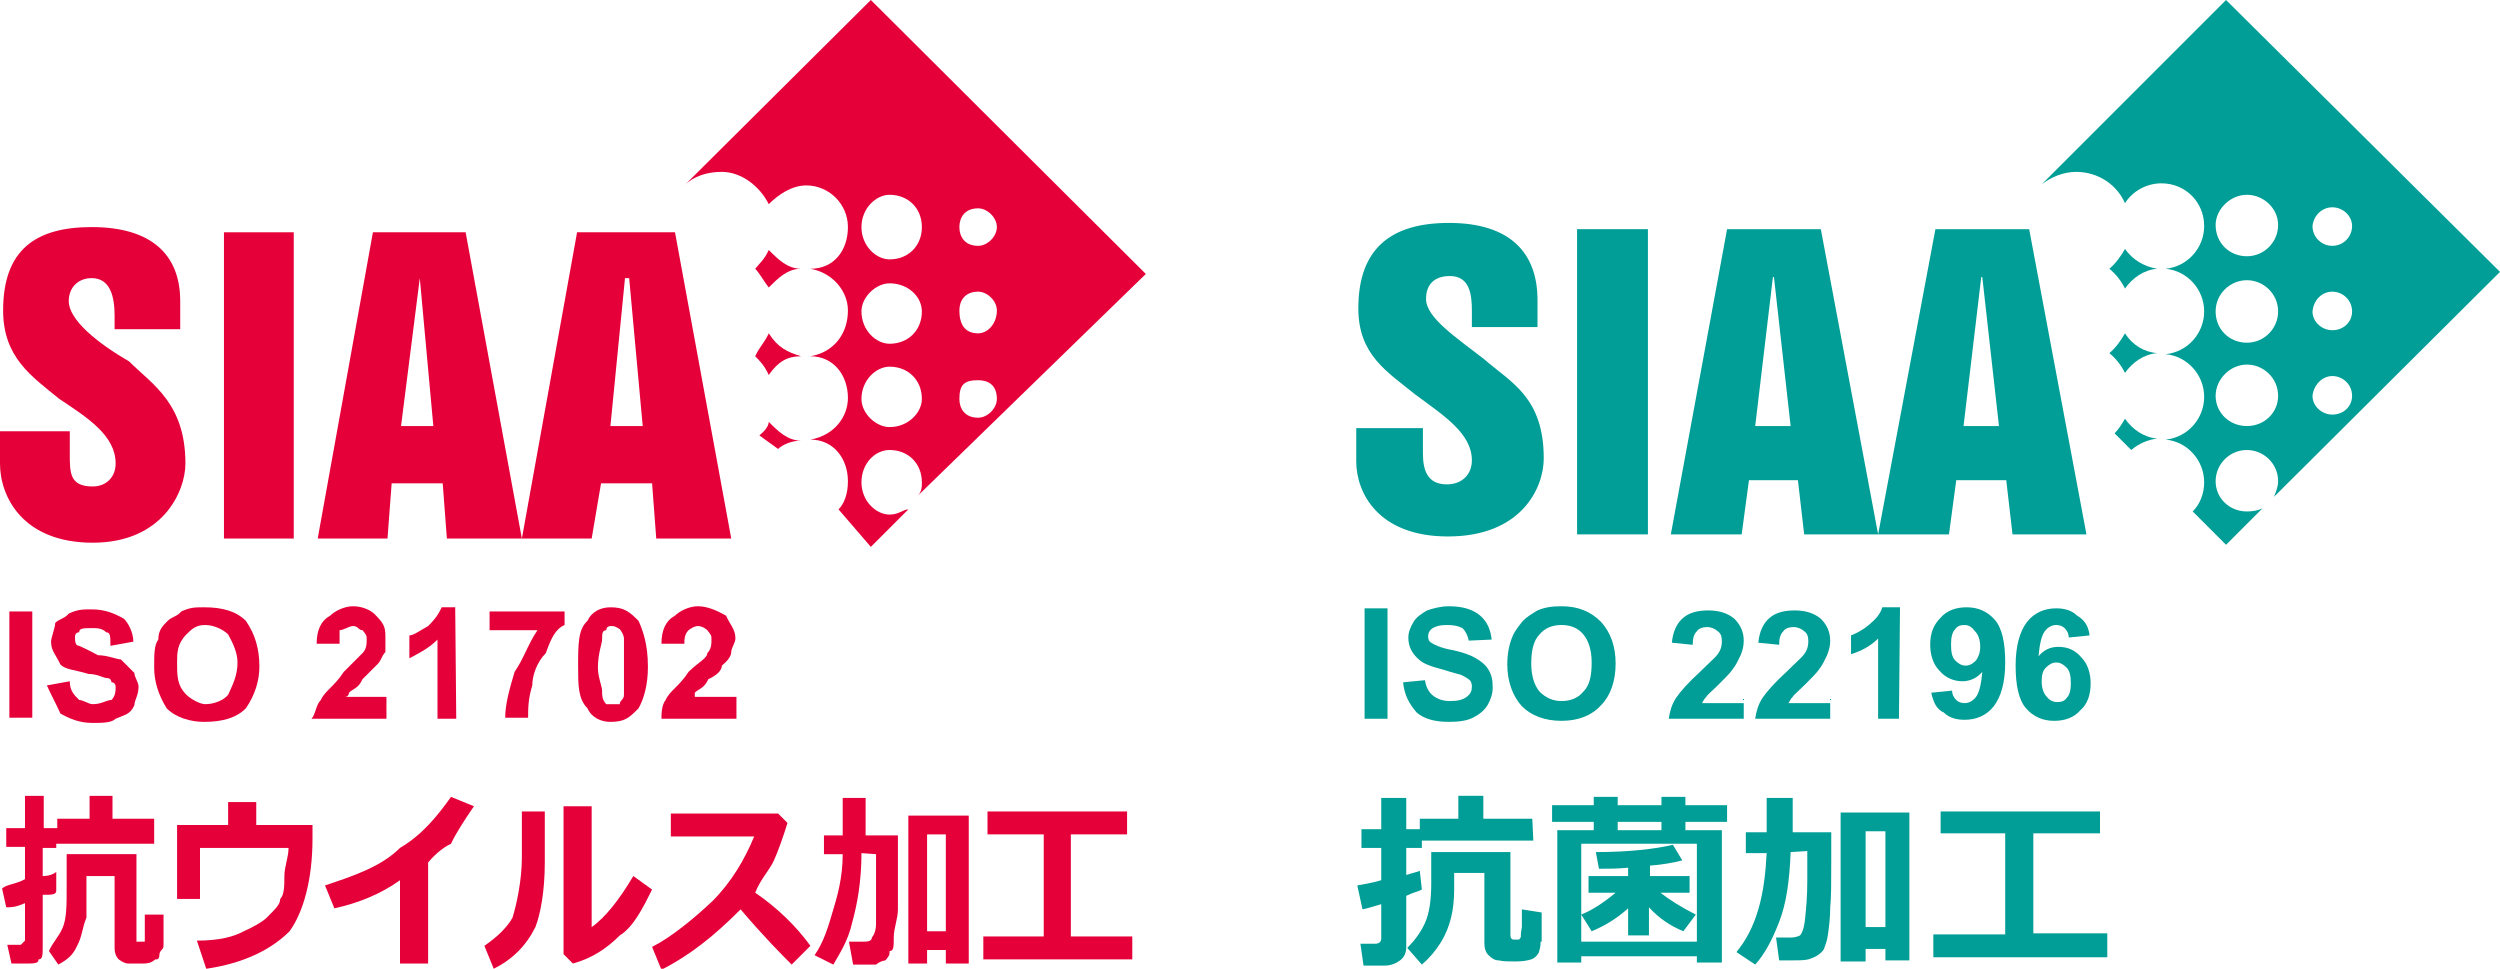
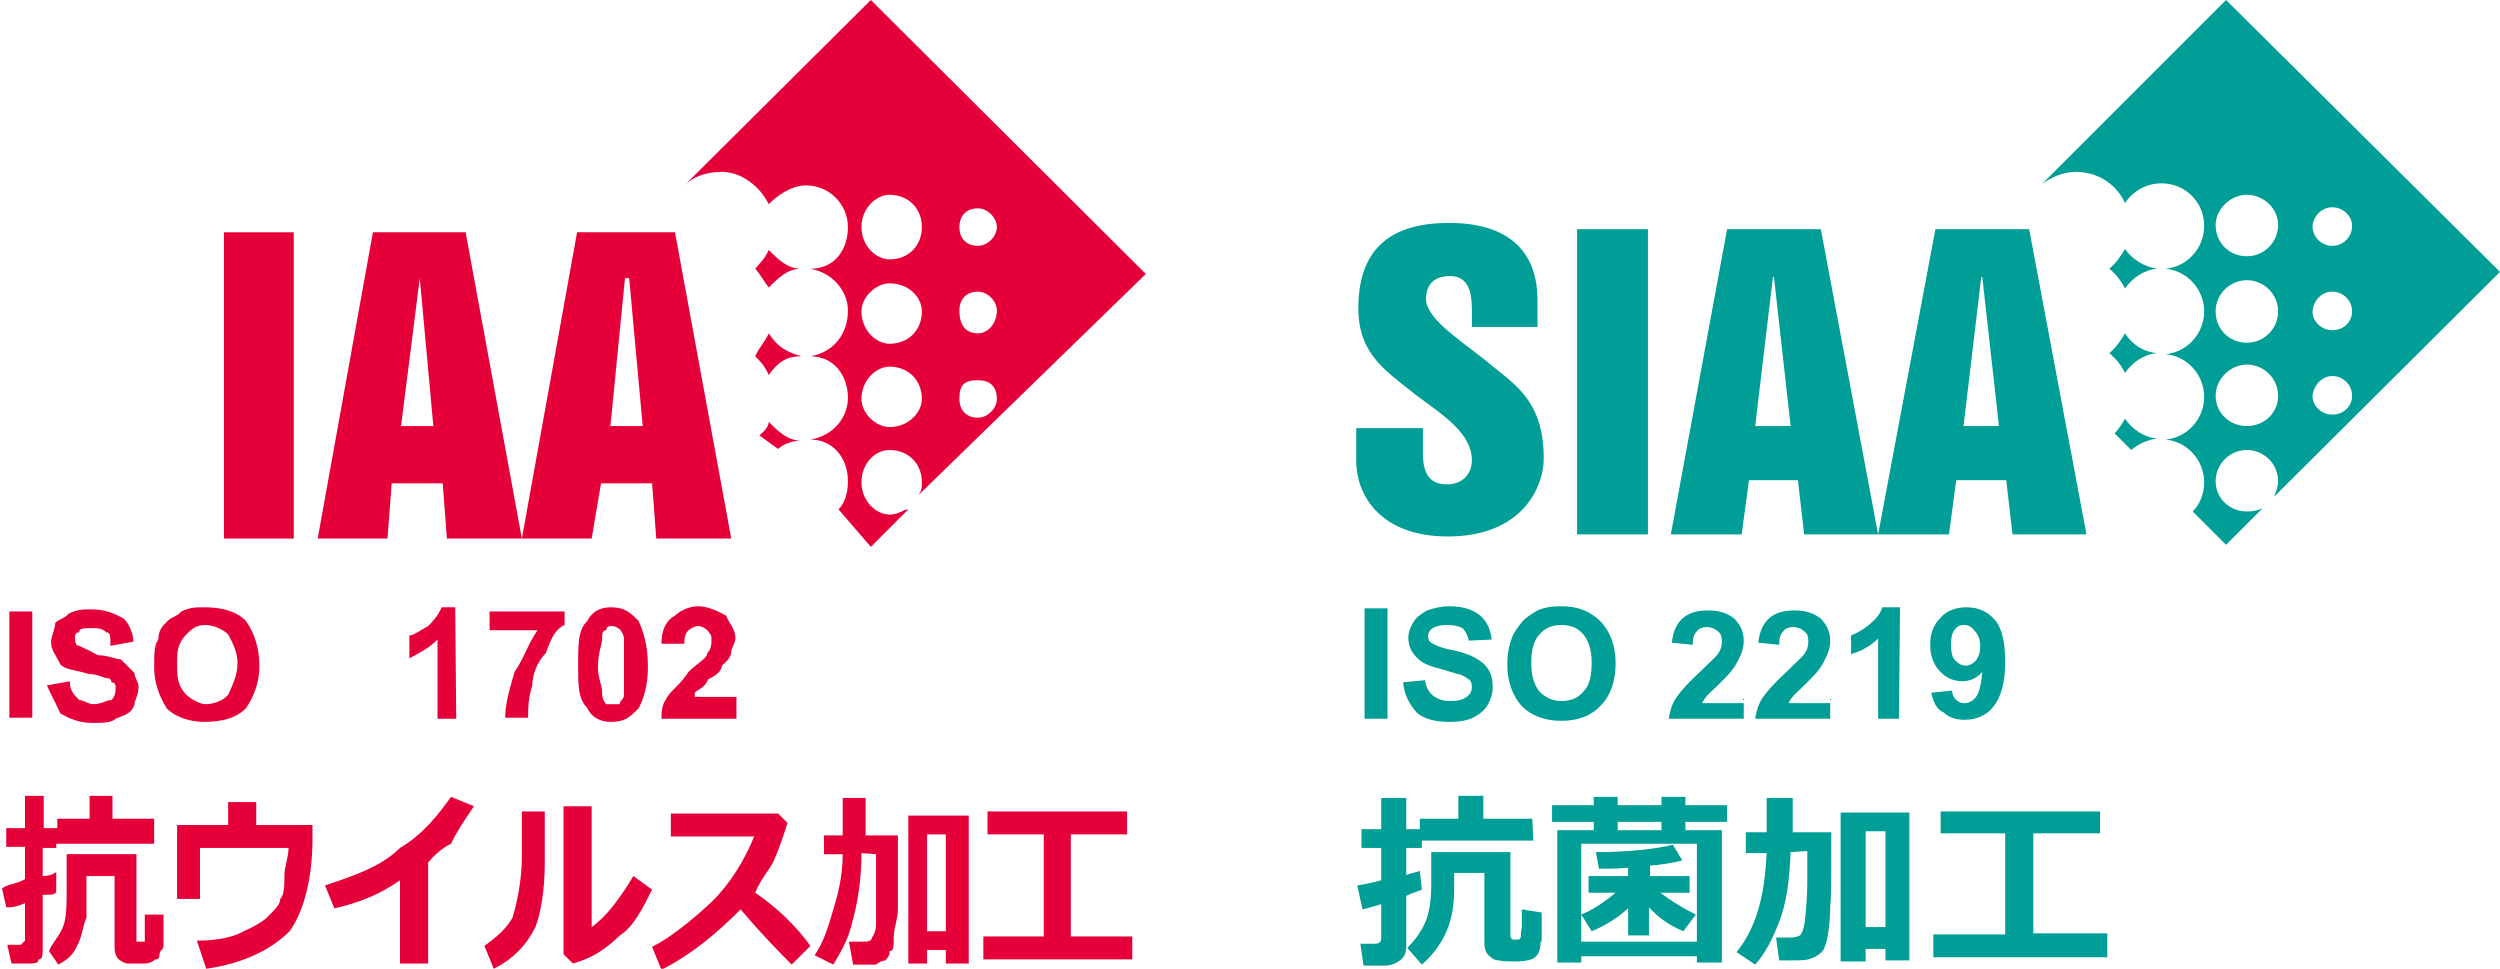
<svg xmlns="http://www.w3.org/2000/svg" version="1.1" id="レイヤー_1" x="0px" y="0px" width="240px" height="93px" viewBox="0 0 240 93" style="enable-background:new 0 0 240 93;" xml:space="preserve">
  <style type="text/css">
	.st0{fill:#009E96;}
	.st1{fill:#E60039;}
</style>
  <g>
    <g>
      <g>
        <path class="st0" d="M131,69V58.4h2.2V69H131z" />
        <path class="st0" d="M134.7,65.5l2.1-0.2c0.1,0.7,0.4,1.2,0.8,1.5c0.4,0.3,0.9,0.5,1.6,0.5s1.2-0.1,1.6-0.4     c0.4-0.3,0.5-0.6,0.5-1c0-0.3-0.1-0.5-0.2-0.6c-0.1-0.1-0.4-0.3-0.8-0.5c-0.3-0.1-0.8-0.2-1.7-0.5c-1.2-0.3-2-0.6-2.4-1     c-0.7-0.6-1-1.3-1-2.1c0-0.5,0.2-1,0.5-1.5s0.8-0.8,1.3-1.1c0.6-0.2,1.3-0.4,2.1-0.4c1.3,0,2.3,0.3,3,0.9c0.7,0.6,1,1.4,1.1,2.3     l-2.2,0.1c-0.1-0.5-0.3-0.9-0.6-1.2c-0.4-0.2-0.8-0.3-1.5-0.3c-0.6,0-1.1,0.1-1.5,0.4c-0.2,0.2-0.3,0.4-0.3,0.7s0.1,0.5,0.3,0.6     c0.3,0.2,0.9,0.5,2,0.7c1,0.2,1.8,0.5,2.3,0.8s0.9,0.6,1.2,1.1c0.3,0.5,0.4,1,0.4,1.7c0,0.6-0.2,1.2-0.5,1.7s-0.8,0.9-1.4,1.2     c-0.6,0.3-1.4,0.4-2.3,0.4c-1.4,0-2.4-0.3-3.1-0.9C135.3,67.6,134.8,66.7,134.7,65.5z" />
        <path class="st0" d="M144.7,63.8c0-1.1,0.2-2,0.5-2.7c0.2-0.5,0.6-1,1-1.5c0.4-0.4,0.9-0.7,1.4-1c0.7-0.3,1.4-0.4,2.3-0.4     c1.6,0,2.8,0.5,3.8,1.5c0.9,1,1.4,2.3,1.4,4c0,1.7-0.5,3.1-1.4,4c-0.9,1-2.2,1.5-3.8,1.5c-1.6,0-2.9-0.5-3.8-1.4     C145.2,66.8,144.7,65.4,144.7,63.8z M147,63.7c0,1.2,0.3,2.1,0.8,2.7c0.6,0.6,1.3,0.9,2.1,0.9c0.9,0,1.6-0.3,2.1-0.9     c0.6-0.6,0.8-1.5,0.8-2.8c0-1.2-0.3-2.1-0.8-2.7c-0.5-0.6-1.2-0.9-2.1-0.9c-0.9,0-1.6,0.3-2.1,0.9C147.2,61.5,147,62.5,147,63.7z     " />
        <path class="st0" d="M167.4,67.1V69h-7.2c0.1-0.7,0.3-1.4,0.7-2c0.4-0.6,1.2-1.5,2.3-2.5c0.9-0.9,1.5-1.4,1.7-1.7     c0.3-0.4,0.4-0.8,0.4-1.2c0-0.5-0.1-0.8-0.4-1c-0.2-0.2-0.6-0.4-1-0.4c-0.4,0-0.8,0.1-1,0.4c-0.3,0.3-0.4,0.7-0.4,1.3l-2-0.2     c0.1-1.1,0.5-1.9,1.1-2.4c0.6-0.5,1.4-0.7,2.4-0.7c1.1,0,1.9,0.3,2.5,0.8c0.6,0.6,0.9,1.3,0.9,2.1c0,0.5-0.1,0.9-0.3,1.4     c-0.2,0.4-0.4,0.9-0.8,1.4c-0.2,0.3-0.7,0.8-1.3,1.4c-0.6,0.6-1.1,1-1.2,1.2c-0.2,0.2-0.3,0.4-0.4,0.6h4V67.1z" />
        <path class="st0" d="M175.7,67.1V69h-7.2c0.1-0.7,0.3-1.4,0.7-2c0.4-0.6,1.2-1.5,2.3-2.5c0.9-0.9,1.5-1.4,1.7-1.7     c0.3-0.4,0.4-0.8,0.4-1.2c0-0.5-0.1-0.8-0.4-1c-0.2-0.2-0.6-0.4-1-0.4c-0.4,0-0.8,0.1-1,0.4c-0.3,0.3-0.4,0.7-0.4,1.3l-2-0.2     c0.1-1.1,0.5-1.9,1.1-2.4c0.6-0.5,1.4-0.7,2.4-0.7c1.1,0,1.9,0.3,2.5,0.8c0.6,0.6,0.9,1.3,0.9,2.1c0,0.5-0.1,0.9-0.3,1.4     c-0.2,0.4-0.4,0.9-0.8,1.4c-0.2,0.3-0.7,0.8-1.3,1.4s-1.1,1-1.2,1.2c-0.2,0.2-0.3,0.4-0.4,0.6h4V67.1z" />
        <path class="st0" d="M182.3,69h-2v-7.7c-0.7,0.7-1.6,1.2-2.6,1.5V61c0.5-0.2,1.1-0.5,1.7-1c0.6-0.5,1.1-1,1.3-1.7h1.7L182.3,69     L182.3,69z" />
        <path class="st0" d="M185.4,66.5l2-0.2c0,0.4,0.2,0.7,0.4,0.9c0.2,0.2,0.5,0.3,0.8,0.3c0.4,0,0.8-0.2,1.1-0.6s0.5-1.2,0.6-2.4     c-0.5,0.6-1.2,0.9-1.9,0.9c-0.8,0-1.6-0.3-2.2-1c-0.6-0.6-0.9-1.5-0.9-2.5c0-1.1,0.3-1.9,1-2.6c0.6-0.7,1.5-1,2.5-1     c1.1,0,2,0.4,2.7,1.2c0.7,0.8,1,2.2,1,4.1s-0.4,3.3-1.1,4.2s-1.7,1.3-2.8,1.3c-0.8,0-1.5-0.2-2-0.7     C185.9,68.1,185.6,67.4,185.4,66.5z M190.1,62.1c0-0.7-0.2-1.2-0.5-1.5c-0.3-0.4-0.6-0.6-1-0.6c-0.4,0-0.7,0.1-0.9,0.4     c-0.3,0.3-0.4,0.8-0.4,1.5s0.1,1.2,0.4,1.5s0.6,0.5,1,0.5s0.7-0.2,1-0.5C189.9,63.1,190.1,62.7,190.1,62.1z" />
-         <path class="st0" d="M200.6,61l-2,0.2c0-0.4-0.2-0.7-0.4-0.9s-0.5-0.3-0.8-0.3c-0.4,0-0.8,0.2-1.1,0.6c-0.3,0.4-0.5,1.2-0.6,2.4     c0.5-0.6,1.1-0.9,1.9-0.9c0.9,0,1.6,0.3,2.2,1c0.6,0.6,0.9,1.5,0.9,2.5c0,1.1-0.3,2-1,2.6c-0.6,0.7-1.5,1-2.5,1     c-1.1,0-2-0.4-2.7-1.2s-1-2.2-1-4.1s0.4-3.3,1.1-4.2c0.7-0.9,1.7-1.3,2.8-1.3c0.8,0,1.5,0.2,2,0.7     C200.1,59.5,200.5,60.1,200.6,61z M196,65.4c0,0.7,0.2,1.2,0.5,1.5c0.3,0.4,0.7,0.5,1,0.5c0.4,0,0.7-0.1,0.9-0.4     c0.3-0.3,0.4-0.8,0.4-1.4c0-0.7-0.1-1.2-0.4-1.5c-0.3-0.3-0.6-0.5-1-0.5c-0.4,0-0.7,0.2-1,0.5C196.1,64.4,196,64.8,196,65.4z" />
      </g>
      <g>
        <path class="st0" d="M147.2,80.7h-10.7v0.7H135V84c0.6-0.2,1.1-0.3,1.3-0.4l0.2,1.8c-0.4,0.2-0.9,0.3-1.5,0.6v4.9     c0,0.6-0.2,1-0.6,1.3c-0.4,0.3-0.9,0.5-1.5,0.5h-2l-0.3-2.1h1.4c0.4,0,0.6-0.2,0.6-0.5v-3.3c-0.7,0.2-1.3,0.4-1.8,0.5l-0.5-2.3     c0.5-0.1,1.3-0.2,2.3-0.5v-3.1h-1.9v-1.8h1.9v-3h2.4v3h1.3v-1h3.7v-2.2h2.4v2.2h4.7L147.2,80.7L147.2,80.7z M147.9,90.4     c0,0.5-0.1,0.8-0.2,1.1c-0.2,0.3-0.4,0.5-0.7,0.6s-0.8,0.2-1.5,0.2s-1.2,0-1.6-0.1c-0.4,0-0.7-0.2-1-0.5s-0.4-0.7-0.4-1.2v-6.7     h-2.9v1.6c0,1-0.1,1.9-0.3,2.7s-0.5,1.6-1,2.4s-1.1,1.5-1.8,2.1l-1.4-1.6c0.7-0.7,1.3-1.5,1.7-2.4c0.4-0.9,0.6-2.1,0.6-3.8v-3     h7.6v8c0,0.2,0.1,0.4,0.3,0.4h0.4c0.1,0,0.2,0,0.2-0.1C146,90,146,90,146,89.9s0-0.4,0.1-0.9c0-0.5,0-1.1,0-1.7l1.9,0.3v2.8     H147.9z" />
        <path class="st0" d="M162.9,91.8h-11.1v0.6h-2.3V79.7h3.5v-0.8h-4v-1.6h4v-0.8h2.3v0.8h4.2v-0.8h2.3v0.8h4v1.6h-4v0.8h3.5v12.7     h-2.4C162.9,92.4,162.9,91.8,162.9,91.8z M151.8,90.4h11.1V81h-11.1V90.4z M156.3,87.2c-1.1,1-2.3,1.7-3.5,2.2l-1-1.6     c1-0.4,2.1-1.1,3.3-2.1h-2.6v-1.6h3.8v-0.8c-1,0.1-1.9,0.1-2.8,0.1l-0.3-1.6c3.2,0,5.7-0.3,7.4-0.7l0.9,1.5     c-0.8,0.2-1.8,0.4-3.1,0.5v1h3.8v1.6h-2.8c0.9,0.7,2,1.4,3.4,2.1l-1.2,1.6c-1.2-0.5-2.3-1.2-3.3-2.3v2.7h-2V87.2z M155.3,79.7     h4.2v-0.8h-4.2V79.7z" />
        <path class="st0" d="M171.9,81.8c-0.1,2.7-0.4,4.9-1.1,6.7c-0.7,1.8-1.4,3.1-2.3,4.1l-1.8-1.2c0.9-1.1,1.6-2.4,2.1-4.1     s0.7-3.5,0.8-5.4h-2v-2h2v-3.3h2.5v3.3h3.7v2.8c0,2,0,3.5-0.1,4.4c0,0.9-0.1,1.8-0.2,2.5c-0.1,0.8-0.3,1.2-0.4,1.5     c-0.1,0.2-0.3,0.4-0.6,0.6c-0.3,0.2-0.6,0.3-0.9,0.4c-0.4,0.1-1,0.1-1.8,0.1c-0.3,0-0.6,0-1,0l-0.3-2.2h1.5     c0.3,0,0.6-0.1,0.8-0.2c0.2-0.2,0.4-0.7,0.5-1.7c0.1-1,0.2-2.1,0.2-3.5v-2.9L171.9,81.8L171.9,81.8z M181,91.1h-1.9v1.2h-2.4V78     h6.6v14.2H181V91.1z M179.1,89h1.9v-9.2h-1.9V89z" />
        <path class="st0" d="M202.3,91.9h-16.7v-2.2h6.9V80h-6.2v-2.1h15.3V80h-6.4v9.6h7.1C202.3,89.6,202.3,91.9,202.3,91.9z" />
      </g>
      <g>
        <path class="st0" d="M204,32c-0.4,0.7-0.9,1.4-1.5,1.9c0.6,0.5,1.1,1.1,1.5,1.9c0.7-1,1.8-1.8,3.1-1.9     C205.8,33.8,204.7,33.1,204,32z" />
        <path class="st0" d="M207.1,42.1c-1.3-0.1-2.4-0.9-3.1-1.9c-0.3,0.5-0.6,1-1,1.4l1.6,1.6C205.3,42.6,206.2,42.2,207.1,42.1z" />
        <path class="st0" d="M204,23.9c-0.4,0.7-0.9,1.4-1.5,1.9c0.6,0.5,1.1,1.1,1.5,1.9c0.7-1,1.8-1.8,3.1-1.9     C205.8,25.6,204.7,24.9,204,23.9z" />
        <path class="st0" d="M215.7,35c1.6,0,3,1.3,3,3c0,1.6-1.3,2.9-3,2.9s-3-1.3-3-2.9C212.7,36.4,214.1,35,215.7,35z M215.7,26.9     c1.6,0,3,1.3,3,3c0,1.6-1.3,3-3,3s-3-1.3-3-3S214.1,26.9,215.7,26.9z M215.7,18.7c1.6,0,3,1.3,3,2.9s-1.3,3-3,3s-3-1.3-3-3     C212.7,20.1,214.1,18.7,215.7,18.7z M223.9,36.1c1,0,1.9,0.8,1.9,1.9c0,1-0.8,1.8-1.9,1.8c-1,0-1.9-0.8-1.9-1.8     C222.1,37,222.9,36.1,223.9,36.1z M223.9,28c1,0,1.9,0.8,1.9,1.9c0,1-0.8,1.8-1.9,1.8c-1,0-1.9-0.8-1.9-1.8     C222.1,28.8,222.9,28,223.9,28z M223.9,19.9c1,0,1.9,0.8,1.9,1.8s-0.8,1.9-1.9,1.9c-1,0-1.9-0.8-1.9-1.9     C222.1,20.7,222.9,19.9,223.9,19.9z M215.7,49.1c-1.7,0-3-1.3-3-2.9c0-1.6,1.3-3,3-3c1.6,0,3,1.3,3,3c0,0.5-0.2,1-0.4,1.5     L240,26.1L213.7,0L196,17.7l0,0c0.9-0.7,2.1-1.2,3.3-1.2c2.1,0,3.9,1.2,4.7,3c0.7-1.1,2-1.9,3.5-1.9c2.3,0,4.1,1.8,4.1,4.1     c0,2.1-1.6,3.9-3.7,4.1c2.1,0.2,3.7,2,3.7,4.1s-1.6,3.9-3.7,4.1c2.1,0.2,3.7,2,3.7,4.1s-1.6,3.9-3.7,4.1c2.1,0.2,3.7,2,3.7,4.1     c0,1.1-0.4,2.1-1.1,2.8l3.2,3.2l3.5-3.5C216.8,49,216.3,49.1,215.7,49.1z" />
        <g>
          <path class="st0" d="M136.6,41.3v2.2c0,1.6,0.4,3,2.3,3c1.5,0,2.4-1,2.4-2.3c0-2.6-2.7-4.3-5.4-6.3c-2.7-2.2-5.5-3.8-5.5-8.3      c0-5.8,3.2-8.2,8.7-8.2c5.9,0,8.5,2.9,8.5,7.4v2.6h-6.3v-1.6c0-1.5-0.2-3.3-2.1-3.3c-1.5,0-2.3,0.8-2.3,2.2      c0,1.8,2.9,3.7,5.6,5.8c2.5,2.2,5.7,3.6,5.7,9.5c0,2.8-2.1,7.5-9.2,7.5c-6.7,0-8.8-4.2-8.8-7.2v-3.2h6.4V41.3z" />
          <rect x="151.4" y="22" class="st0" width="6.8" height="29.3" />
          <path class="st0" d="M168.5,40.9h3.4l-1.6-14.3h-0.1L168.5,40.9z M165.8,22h9l5.5,29.3h-7.1l-0.6-5.2h-4.7l-0.7,5.2h-6.8      L165.8,22z" />
          <path class="st0" d="M188.5,40.9h3.4l-1.6-14.3h-0.1L188.5,40.9z M185.8,22h9l5.5,29.3h-7.1l-0.6-5.2h-4.8l-0.7,5.2h-6.8      L185.8,22z" />
        </g>
      </g>
    </g>
    <g>
      <rect x="0.9" y="58.7" class="st1" width="2.2" height="10.2" />
      <path class="st1" d="M4.5,65.8c2.2-0.4,2.2-0.4,2.2-0.4c0,0.9,0.4,1.3,0.9,1.8c0.4,0,0.9,0.4,1.3,0.4c0.9,0,1.3-0.4,1.8-0.4    c0.4-0.4,0.4-0.9,0.4-1.3c0,0,0-0.4-0.4-0.4c0,0,0-0.4-0.4-0.4s-0.9-0.4-1.8-0.4c-1.3-0.4-2.2-0.4-2.7-0.9    c-0.4-0.9-0.9-1.3-0.9-2.2c0-0.4,0.4-1.3,0.4-1.8c0.4-0.4,0.9-0.4,1.3-0.9c0.9-0.4,1.3-0.4,2.2-0.4c1.3,0,2.2,0.4,3.1,0.9    c0.4,0.4,0.9,1.3,0.9,2.2C10.6,62,10.6,62,10.6,62c0-0.9,0-1.3-0.4-1.3c-0.4-0.4-0.9-0.4-1.3-0.4c-0.9,0-1.3,0-1.3,0.4    c-0.4,0-0.4,0.4-0.4,0.4c0,0.4,0,0.9,0.4,0.9c0,0,0.9,0.4,1.8,0.9c0.9,0,1.8,0.4,2.2,0.4c0.4,0.4,0.9,0.9,1.3,1.3    c0,0.4,0.4,0.9,0.4,1.3c0,0.9-0.4,1.3-0.4,1.8c-0.4,0.9-0.9,0.9-1.8,1.3c-0.4,0.4-1.3,0.4-2.2,0.4c-1.3,0-2.2-0.4-3.1-0.9    C5.4,67.6,4.9,66.7,4.5,65.8z" />
      <path class="st1" d="M17,63.6c0,1.3,0,2.2,0.9,3.1c0.4,0.4,1.3,0.9,1.8,0.9c0.9,0,1.8-0.4,2.2-0.9c0.4-0.9,0.9-1.8,0.9-3.1    c0-0.9-0.4-1.8-0.9-2.7c-0.4-0.4-1.3-0.9-2.2-0.9s-1.3,0.4-1.8,0.9C17,61.8,17,62.7,17,63.6z M14.8,64.1c0-1.3,0-2.2,0.4-2.7    c0-0.9,0.4-1.3,0.9-1.8c0.4-0.4,0.9-0.4,1.3-0.9c0.9-0.4,1.3-0.4,2.2-0.4c1.8,0,3.1,0.4,4,1.3c0.9,1.3,1.3,2.7,1.3,4.4    c0,1.3-0.4,2.7-1.3,4c-0.9,0.9-2.2,1.3-4,1.3c-1.3,0-2.7-0.4-3.6-1.3C15.2,66.7,14.8,65.4,14.8,64.1z" />
-       <path class="st1" d="M37.1,67.2c0,1.8,0,1.8,0,1.8c-7.2,0-7.2,0-7.2,0c0.4-0.4,0.4-1.3,0.9-1.8c0.4-0.9,1.3-1.3,2.2-2.7    c0.9-0.9,1.3-1.3,1.8-1.8c0.4-0.4,0.4-0.9,0.4-1.3c0-0.4,0-0.4-0.4-0.9c-0.4,0-0.4-0.4-0.9-0.4c-0.4,0-0.9,0.4-1.3,0.4    c0,0.4,0,0.9,0,1.3c-2.2,0-2.2,0-2.2,0c0-1.3,0.4-2.2,1.3-2.7c0.4-0.4,1.3-0.9,2.2-0.9s1.8,0.4,2.2,0.9C37,60,37,60.4,37,61.3    c0,0.4,0,0.9,0,1.3c-0.4,0.4-0.4,0.9-0.9,1.3c-0.4,0.4-0.9,0.9-1.3,1.3c-0.4,0.9-0.9,0.9-1.3,1.3c0,0,0,0.4-0.4,0.4h4V67.2z" />
      <path class="st1" d="M43.8,69C42,69,42,69,42,69c0-7.6,0-7.6,0-7.6c-0.9,0.9-1.8,1.3-2.7,1.8c0-2.2,0-2.2,0-2.2    c0.4,0,0.9-0.4,1.8-0.9c0.4-0.4,0.9-0.9,1.3-1.8c1.3,0,1.3,0,1.3,0L43.8,69L43.8,69z" />
      <path class="st1" d="M47,60.5c0-1.8,0-1.8,0-1.8c7.2,0,7.2,0,7.2,0c0,1.3,0,1.3,0,1.3c-0.9,0.4-1.3,1.3-1.8,2.7    c-0.9,0.9-1.3,2.2-1.3,3.1c-0.4,1.3-0.4,2.2-0.4,3.1c-2.2,0-2.2,0-2.2,0c0-1.3,0.4-2.7,0.9-4.4c0.9-1.3,1.3-2.7,2.2-4H47z" />
      <path class="st1" d="M58.6,60.1c0,0-0.4,0-0.4,0.4c-0.4,0-0.4,0.4-0.4,0.9c0,0.4-0.4,1.3-0.4,2.7c0,0.9,0.4,1.8,0.4,2.2    s0,0.9,0.4,1.3h0.4c0.4,0,0.4,0,0.9,0c0-0.4,0.4-0.4,0.4-0.9c0-0.9,0-1.8,0-2.7c0-1.3,0-2.2,0-2.7c0-0.4-0.4-0.9-0.4-0.9    C59,60.1,59,60.1,58.6,60.1z M58.6,58.3c1.3,0,1.8,0.4,2.7,1.3c0.4,0.9,0.9,2.2,0.9,4.4c0,1.8-0.4,3.1-0.9,4    c-0.9,0.9-1.3,1.3-2.7,1.3c-0.9,0-1.8-0.4-2.2-1.3c-0.9-0.9-0.9-2.2-0.9-4c0-2.2,0-3.6,0.9-4.4C56.8,58.7,57.7,58.3,58.6,58.3z" />
      <path class="st1" d="M70.7,67.2c0,1.8,0,1.8,0,1.8c-7.2,0-7.2,0-7.2,0c0-0.4,0-1.3,0.4-1.8c0.4-0.9,1.3-1.3,2.2-2.7    c0.9-0.9,1.8-1.3,1.8-1.8c0.4-0.4,0.4-0.9,0.4-1.3c0-0.4,0-0.4-0.4-0.9c0,0-0.4-0.4-0.9-0.4c-0.4,0-0.9,0.4-0.9,0.4    c-0.4,0.4-0.4,0.9-0.4,1.3c-2.2,0-2.2,0-2.2,0c0-1.3,0.4-2.2,1.3-2.7c0.4-0.4,1.3-0.9,2.2-0.9s1.8,0.4,2.7,0.9    c0.4,0.9,0.9,1.3,0.9,2.2c0,0.4-0.4,0.9-0.4,1.3c0,0.4-0.4,0.9-0.9,1.3c0,0.4-0.4,0.9-1.3,1.3c-0.4,0.9-0.9,0.9-1.3,1.3v0.4h4    V67.2z" />
      <path class="st1" d="M15.7,90.8c0,0.4-0.4,0.4-0.4,0.9s-0.4,0.4-0.4,0.4c-0.4,0.4-0.9,0.4-1.3,0.4c-0.4,0-0.9,0-1.3,0    c-0.4,0-0.9-0.4-0.9-0.4C11,91.7,11,91.2,11,90.8c0-6.7,0-6.7,0-6.7c-2.7,0-2.7,0-2.7,0c0,1.3,0,1.3,0,1.3c0,1.3,0,2.2,0,2.7    c-0.4,0.9-0.4,1.8-0.9,2.7c-0.4,0.9-0.9,1.3-1.8,1.8c-0.9-1.3-0.9-1.3-0.9-1.3C5.1,90.4,5.6,90,6,89.1c0.4-0.9,0.4-2.2,0.4-4    c0-3.1,0-3.1,0-3.1c6.7,0,6.7,0,6.7,0c0,8,0,8,0,8c0,0.4,0,0.4,0,0.4c0.4,0,0.4,0,0.4,0s0,0,0.4,0c0,0,0,0,0-0.4c0,0,0,0,0-0.9    c0-0.4,0-0.9,0-1.3c1.8,0,1.8,0,1.8,0L15.7,90.8L15.7,90.8z M14.8,81c-9.4,0-9.4,0-9.4,0c0,0.4,0,0.4,0,0.4c-1.3,0-1.3,0-1.3,0    c0,2.7,0,2.7,0,2.7c0.9,0,1.3-0.4,1.3-0.4c0,1.8,0,1.8,0,1.8c0,0.4-0.4,0.4-1.3,0.4c0,4.9,0,4.9,0,4.9c0,0.9,0,1.3-0.4,1.3    c0,0.4-0.4,0.4-1.3,0.4c-1.3,0-1.3,0-1.3,0c-0.4-1.8-0.4-1.8-0.4-1.8c1.3,0,1.3,0,1.3,0l0.4-0.4c0-3.6,0-3.6,0-3.6    c-0.9,0.4-1.3,0.4-1.8,0.4c-0.4-1.8-0.4-1.8-0.4-1.8c0.4-0.4,1.3-0.4,2.2-0.9c0-3.1,0-3.1,0-3.1c-1.8,0-1.8,0-1.8,0    c0-1.8,0-1.8,0-1.8c1.8,0,1.8,0,1.8,0c0-3.1,0-3.1,0-3.1c1.8,0,1.8,0,1.8,0c0,3.1,0,3.1,0,3.1c1.3,0,1.3,0,1.3,0    c0-0.9,0-0.9,0-0.9c3.1,0,3.1,0,3.1,0c0-2.2,0-2.2,0-2.2c2.2,0,2.2,0,2.2,0c0,2.2,0,2.2,0,2.2c4,0,4,0,4,0L14.8,81L14.8,81z" />
      <path class="st1" d="M30,80.5c0,4-0.9,7.1-2.2,8.9c-1.8,1.8-4.5,3.1-8,3.6c-0.9-2.7-0.9-2.7-0.9-2.7c2.2,0,3.6-0.4,4.5-0.9    c0.9-0.4,1.8-0.9,2.2-1.3c0.9-0.9,1.3-1.3,1.3-1.8c0.4-0.4,0.4-1.3,0.4-2.2c0-0.9,0.4-1.8,0.4-2.7c-8.5,0-8.5,0-8.5,0    c0,4.9,0,4.9,0,4.9c-2.2,0-2.2,0-2.2,0c0-7.1,0-7.1,0-7.1c4.9,0,4.9,0,4.9,0c0-2.2,0-2.2,0-2.2c2.7,0,2.7,0,2.7,0    c0,2.2,0,2.2,0,2.2c5.4,0,5.4,0,5.4,0L30,80.5L30,80.5z" />
      <path class="st1" d="M41.1,92.5c-2.7,0-2.7,0-2.7,0c0-8,0-8,0-8c-1.8,1.3-4,2.2-6.3,2.7C31.2,85,31.2,85,31.2,85    c2.7-0.9,5.4-1.8,7.2-3.6c2.2-1.3,3.6-3.1,4.9-4.9c2.2,0.9,2.2,0.9,2.2,0.9c-0.9,1.3-1.8,2.7-2.2,3.6c-0.9,0.4-1.8,1.3-2.2,1.8    V92.5z" />
      <path class="st1" d="M62.6,85.4c-0.9,1.8-1.8,3.6-3.1,4.4c-1.3,1.3-2.7,2.2-4.5,2.7c-0.9-0.9-0.9-0.9-0.9-0.9    c0-14.2,0-14.2,0-14.2c2.7,0,2.7,0,2.7,0c0,11.6,0,11.6,0,11.6c1.3-0.9,2.7-2.7,4-4.9L62.6,85.4z M52.3,82.8    c0,2.7-0.4,4.9-0.9,6.2c-0.9,1.8-2.2,3.1-4,4c-0.9-2.2-0.9-2.2-0.9-2.2c1.3-0.9,2.2-1.8,2.7-2.7c0.4-1.3,0.9-3.6,0.9-5.8    c0-4.4,0-4.4,0-4.4c2.2,0,2.2,0,2.2,0V82.8z" />
      <path class="st1" d="M77.8,90.8C76,92.6,76,92.6,76,92.6c-0.9-0.9-2.7-2.7-4.9-5.3c-2.7,2.7-4.9,4.4-7.6,5.8    c-0.9-2.2-0.9-2.2-0.9-2.2c1.8-0.9,4-2.7,5.8-4.4c1.8-1.8,3.1-4,4-6.2c-8,0-8,0-8,0c0-2.2,0-2.2,0-2.2c10.3,0,10.3,0,10.3,0    c0.9,0.9,0.9,0.9,0.9,0.9c-0.4,1.3-0.9,2.7-1.3,3.6c-0.4,0.9-1.3,1.8-1.8,3.1C74.7,87.2,76.5,89,77.8,90.8z" />
      <path class="st1" d="M89,89.4c1.8,0,1.8,0,1.8,0c0-9.3,0-9.3,0-9.3c-1.8,0-1.8,0-1.8,0V89.4z M90.8,91.2c-1.8,0-1.8,0-1.8,0    c0,1.3,0,1.3,0,1.3c-1.8,0-1.8,0-1.8,0c0-14.2,0-14.2,0-14.2c5.8,0,5.8,0,5.8,0c0,14.2,0,14.2,0,14.2c-2.2,0-2.2,0-2.2,0V91.2z     M82.7,81.9c0,2.7-0.4,4.9-0.9,6.7c-0.4,1.8-1.3,3.1-1.8,4c-1.8-0.9-1.8-0.9-1.8-0.9c0.9-1.3,1.3-2.7,1.8-4.4    c0.4-1.3,0.9-3.1,0.9-5.3c-1.8,0-1.8,0-1.8,0c0-1.8,0-1.8,0-1.8c1.8,0,1.8,0,1.8,0c0-3.6,0-3.6,0-3.6c2.2,0,2.2,0,2.2,0    c0,3.6,0,3.6,0,3.6c3.1,0,3.1,0,3.1,0c0,2.7,0,2.7,0,2.7c0,2.2,0,3.6,0,4.4c0,0.9-0.4,1.8-0.4,2.7c0,0.9,0,1.3-0.4,1.3    c0,0.4,0,0.4-0.4,0.9c0,0-0.4,0-0.9,0.4c0,0-0.4,0-1.3,0c-0.4,0-0.4,0-0.9,0c-0.4-2.2-0.4-2.2-0.4-2.2c1.3,0,1.3,0,1.3,0    c0.4,0,0.9,0,0.9-0.4c0,0,0.4-0.4,0.4-1.3c0-1.3,0-2.2,0-3.6c0-3.1,0-3.1,0-3.1L82.7,81.9L82.7,81.9z" />
      <polygon class="st1" points="108.7,92.1 94.4,92.1 94.4,89.9 100.2,89.9 100.2,80.1 94.8,80.1 94.8,77.9 108.2,77.9 108.2,80.1     102.8,80.1 102.8,89.9 108.7,89.9   " />
      <path class="st1" d="M73.8,32c-0.4,0.9-0.9,1.3-1.3,2.2c0.4,0.4,0.9,0.9,1.3,1.8c0.9-1.3,1.8-1.8,3.1-1.8    C75.6,33.8,74.7,33.4,73.8,32z" />
      <path class="st1" d="M76.9,42.3c-1.3,0-2.2-0.9-3.1-1.8c0,0.4-0.4,0.9-0.9,1.3c1.8,1.3,1.8,1.3,1.8,1.3    C75.1,42.7,76,42.3,76.9,42.3z" />
      <path class="st1" d="M73.8,24c-0.4,0.9-0.9,1.3-1.3,1.8c0.4,0.4,0.9,1.3,1.3,1.8c0.9-0.9,1.8-1.8,3.1-1.8    C75.6,25.8,74.7,24.9,73.8,24z" />
      <path class="st1" d="M85.4,49.4c-1.3,0-2.7-1.3-2.7-3.1s1.3-3.1,2.7-3.1c1.8,0,3.1,1.3,3.1,3.1c0,0.4,0,0.9-0.4,1.3    C110,26.3,110,26.3,110,26.3C83.6,0,83.6,0,83.6,0C65.7,17.8,65.7,17.8,65.7,17.8c0.9-0.9,2.2-1.3,3.6-1.3c1.8,0,3.6,1.3,4.5,3.1    c0.9-0.9,2.2-1.8,3.6-1.8c2.2,0,4,1.8,4,4s-1.3,4-3.6,4c2.2,0.4,3.6,2.2,3.6,4c0,2.2-1.3,4-3.6,4.4c2.2,0,3.6,1.8,3.6,4    c0,1.8-1.3,3.6-3.6,4c2.2,0,3.6,1.8,3.6,4c0,1.3-0.4,2.2-0.9,2.7c3.1,3.6,3.1,3.6,3.1,3.6c3.6-3.6,3.6-3.6,3.6-3.6    C86.7,48.9,86.3,49.4,85.4,49.4z M93.9,20c0.9,0,1.8,0.9,1.8,1.8s-0.9,1.8-1.8,1.8c-1.3,0-1.8-0.9-1.8-1.8    C92.1,20.9,92.6,20,93.9,20z M93.9,28c0.9,0,1.8,0.9,1.8,1.8c0,1.3-0.9,2.2-1.8,2.2c-1.3,0-1.8-0.9-1.8-2.2    C92.1,28.9,92.6,28,93.9,28z M93.9,36.5c0.9,0,1.8,0.4,1.8,1.8c0,0.9-0.9,1.8-1.8,1.8c-1.3,0-1.8-0.9-1.8-1.8    C92.1,36.9,92.6,36.5,93.9,36.5z M85.4,18.7c1.8,0,3.1,1.3,3.1,3.1c0,1.8-1.3,3.1-3.1,3.1c-1.3,0-2.7-1.3-2.7-3.1    S84.1,18.7,85.4,18.7z M85.4,27.2c1.8,0,3.1,1.3,3.1,2.7c0,1.8-1.3,3.1-3.1,3.1c-1.3,0-2.7-1.3-2.7-3.1    C82.7,28.5,84.1,27.2,85.4,27.2z M85.4,35.2c1.8,0,3.1,1.3,3.1,3.1c0,1.3-1.3,2.7-3.1,2.7c-1.3,0-2.7-1.3-2.7-2.7    C82.7,36.5,84.1,35.2,85.4,35.2z" />
-       <path class="st1" d="M6.7,41.4c0,2.2,0,2.2,0,2.2c0,1.8,0,3.1,2.2,3.1c1.3,0,2.2-0.9,2.2-2.2c0-2.7-2.7-4.4-5.4-6.2    c-2.7-2.2-5.4-4-5.4-8.5c0-5.8,3.1-8,8.5-8c5.8,0,8.5,2.7,8.5,7.1c0,2.7,0,2.7,0,2.7c-6.3,0-6.3,0-6.3,0c0-1.3,0-1.3,0-1.3    c0-1.8-0.4-3.6-2.2-3.6c-1.3,0-2.2,0.9-2.2,2.2c0,1.8,2.7,4,5.8,5.8c2.2,2.2,5.4,4,5.4,9.8c0,2.7-2.2,7.6-8.9,7.6S0,47.7,0,44.5    c0-3.1,0-3.1,0-3.1H6.7z" />
      <rect x="21.5" y="22.3" class="st1" width="6.7" height="29.4" />
      <path class="st1" d="M35.8,22.3h8.9l5.4,29.4h-7.2l-0.4-5.3h-4.9l-0.4,5.3h-6.7L35.8,22.3z M38.5,40.9h3.1l-1.3-14.2L38.5,40.9z" />
      <path class="st1" d="M55.4,22.3h9.4l5.4,29.4H63l-0.4-5.3h-4.9l-0.9,5.3h-6.7L55.4,22.3z M58.6,40.9h3.1l-1.3-14.2H60L58.6,40.9z" />
    </g>
  </g>
</svg>